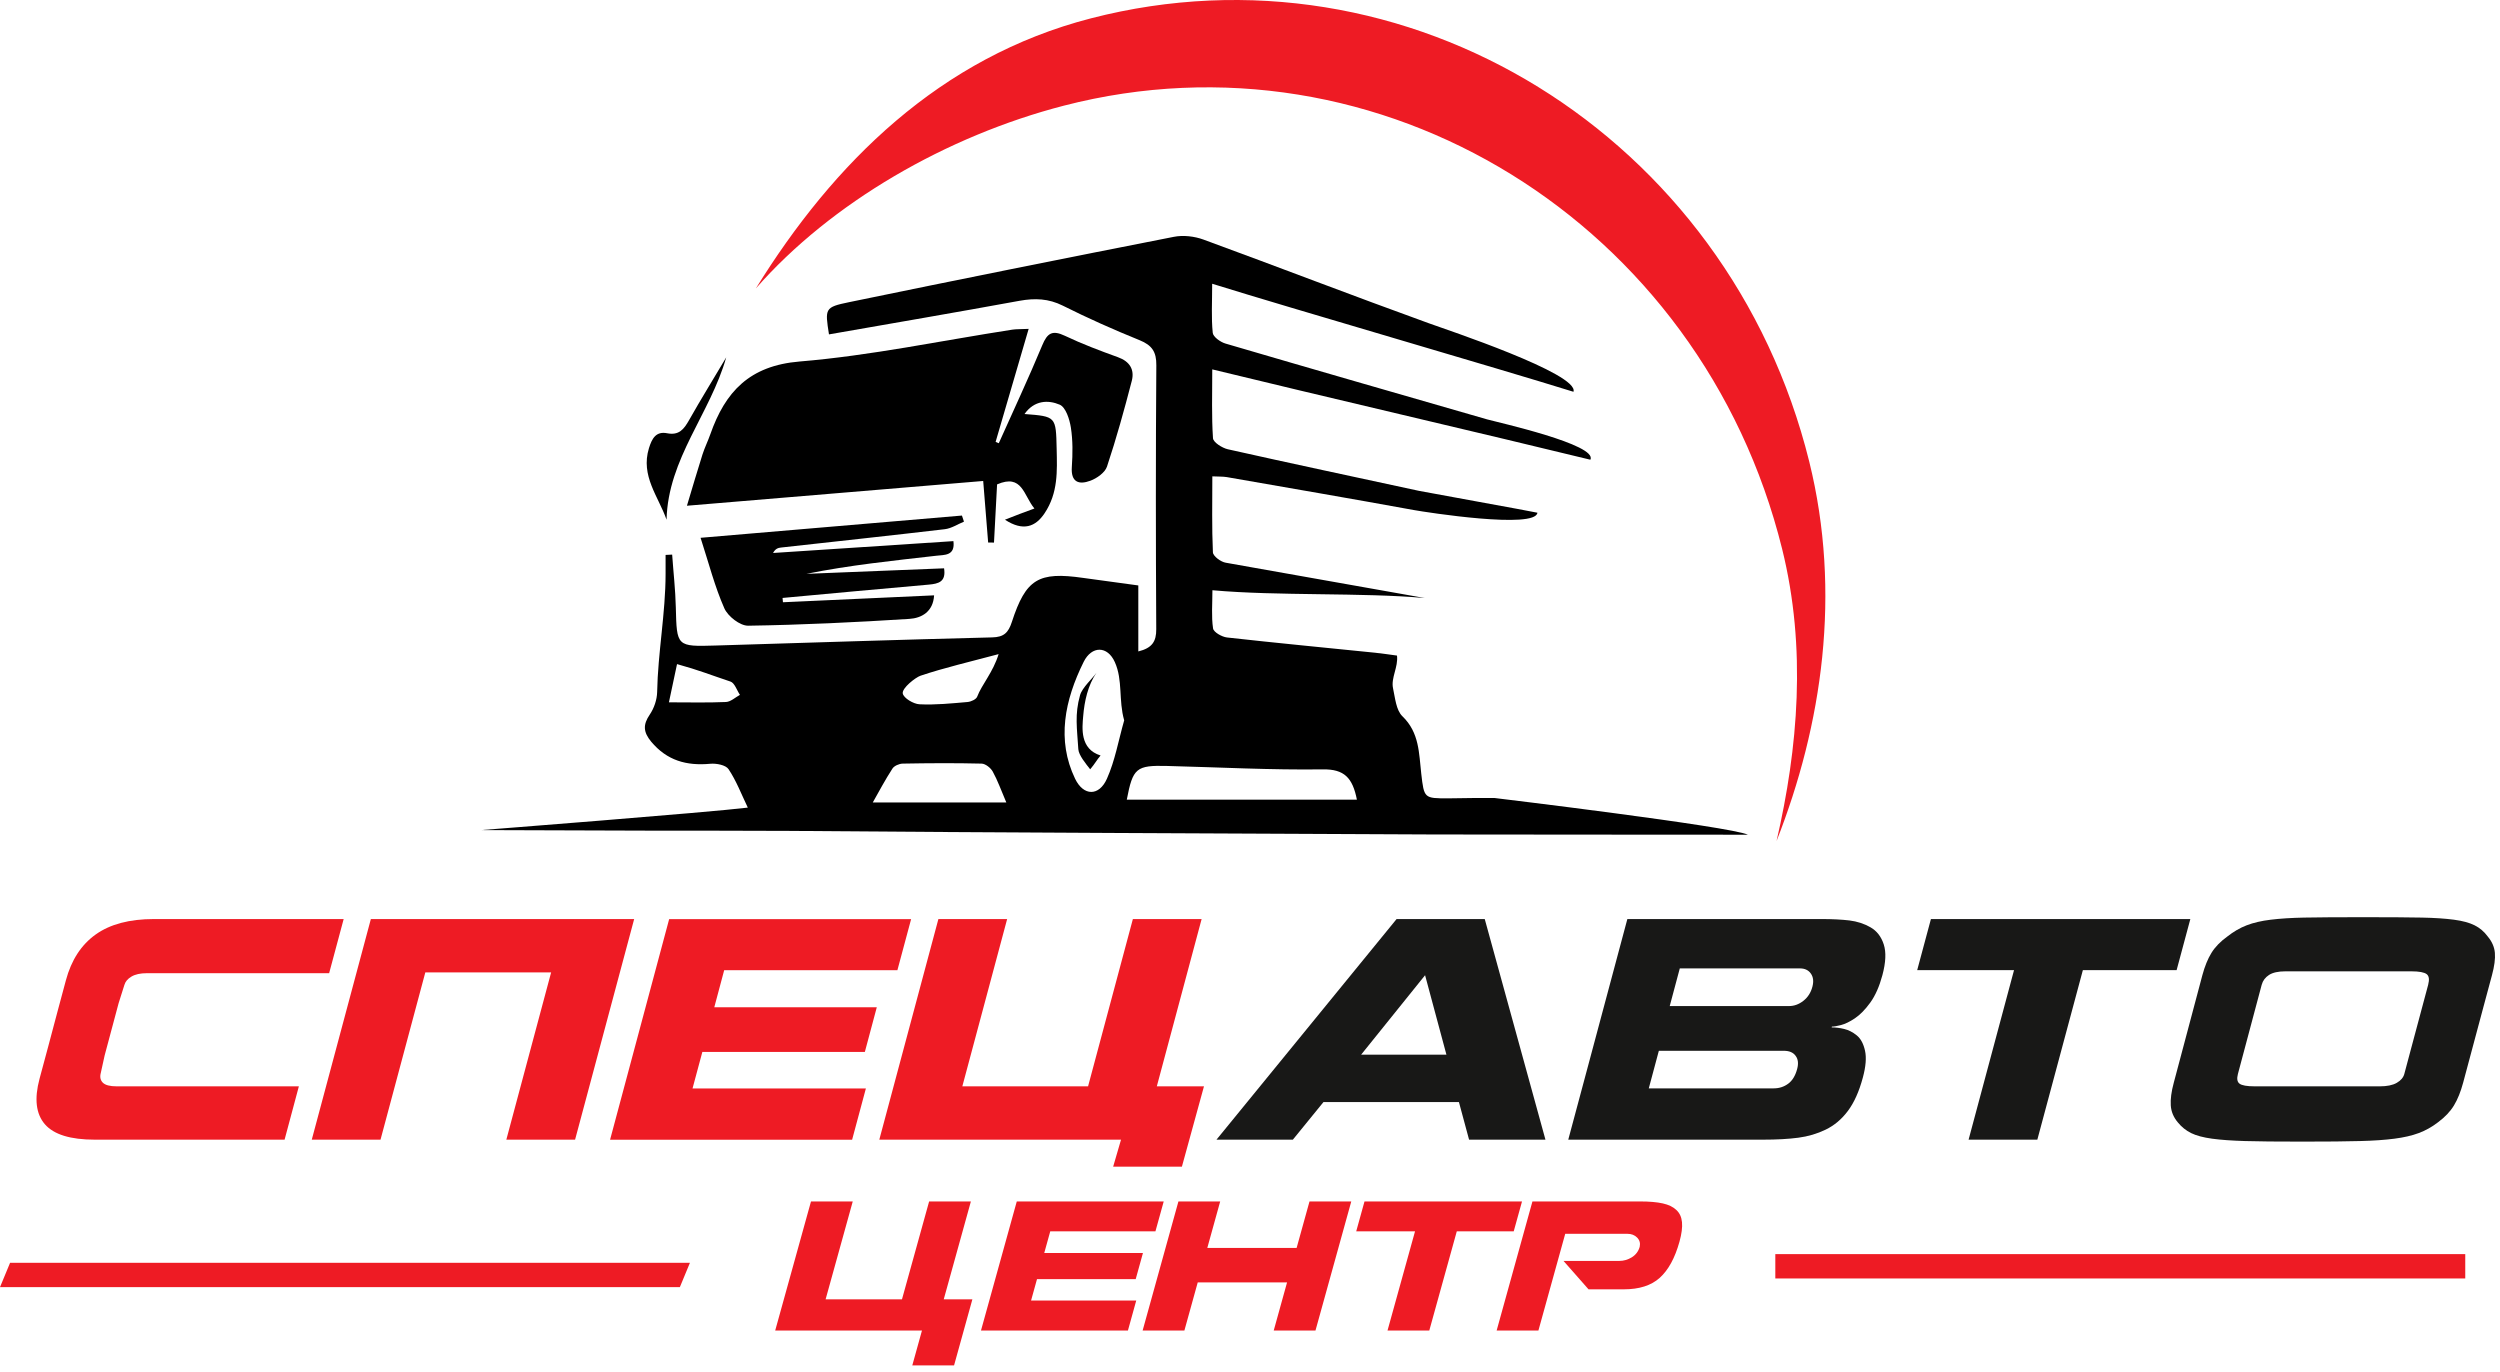
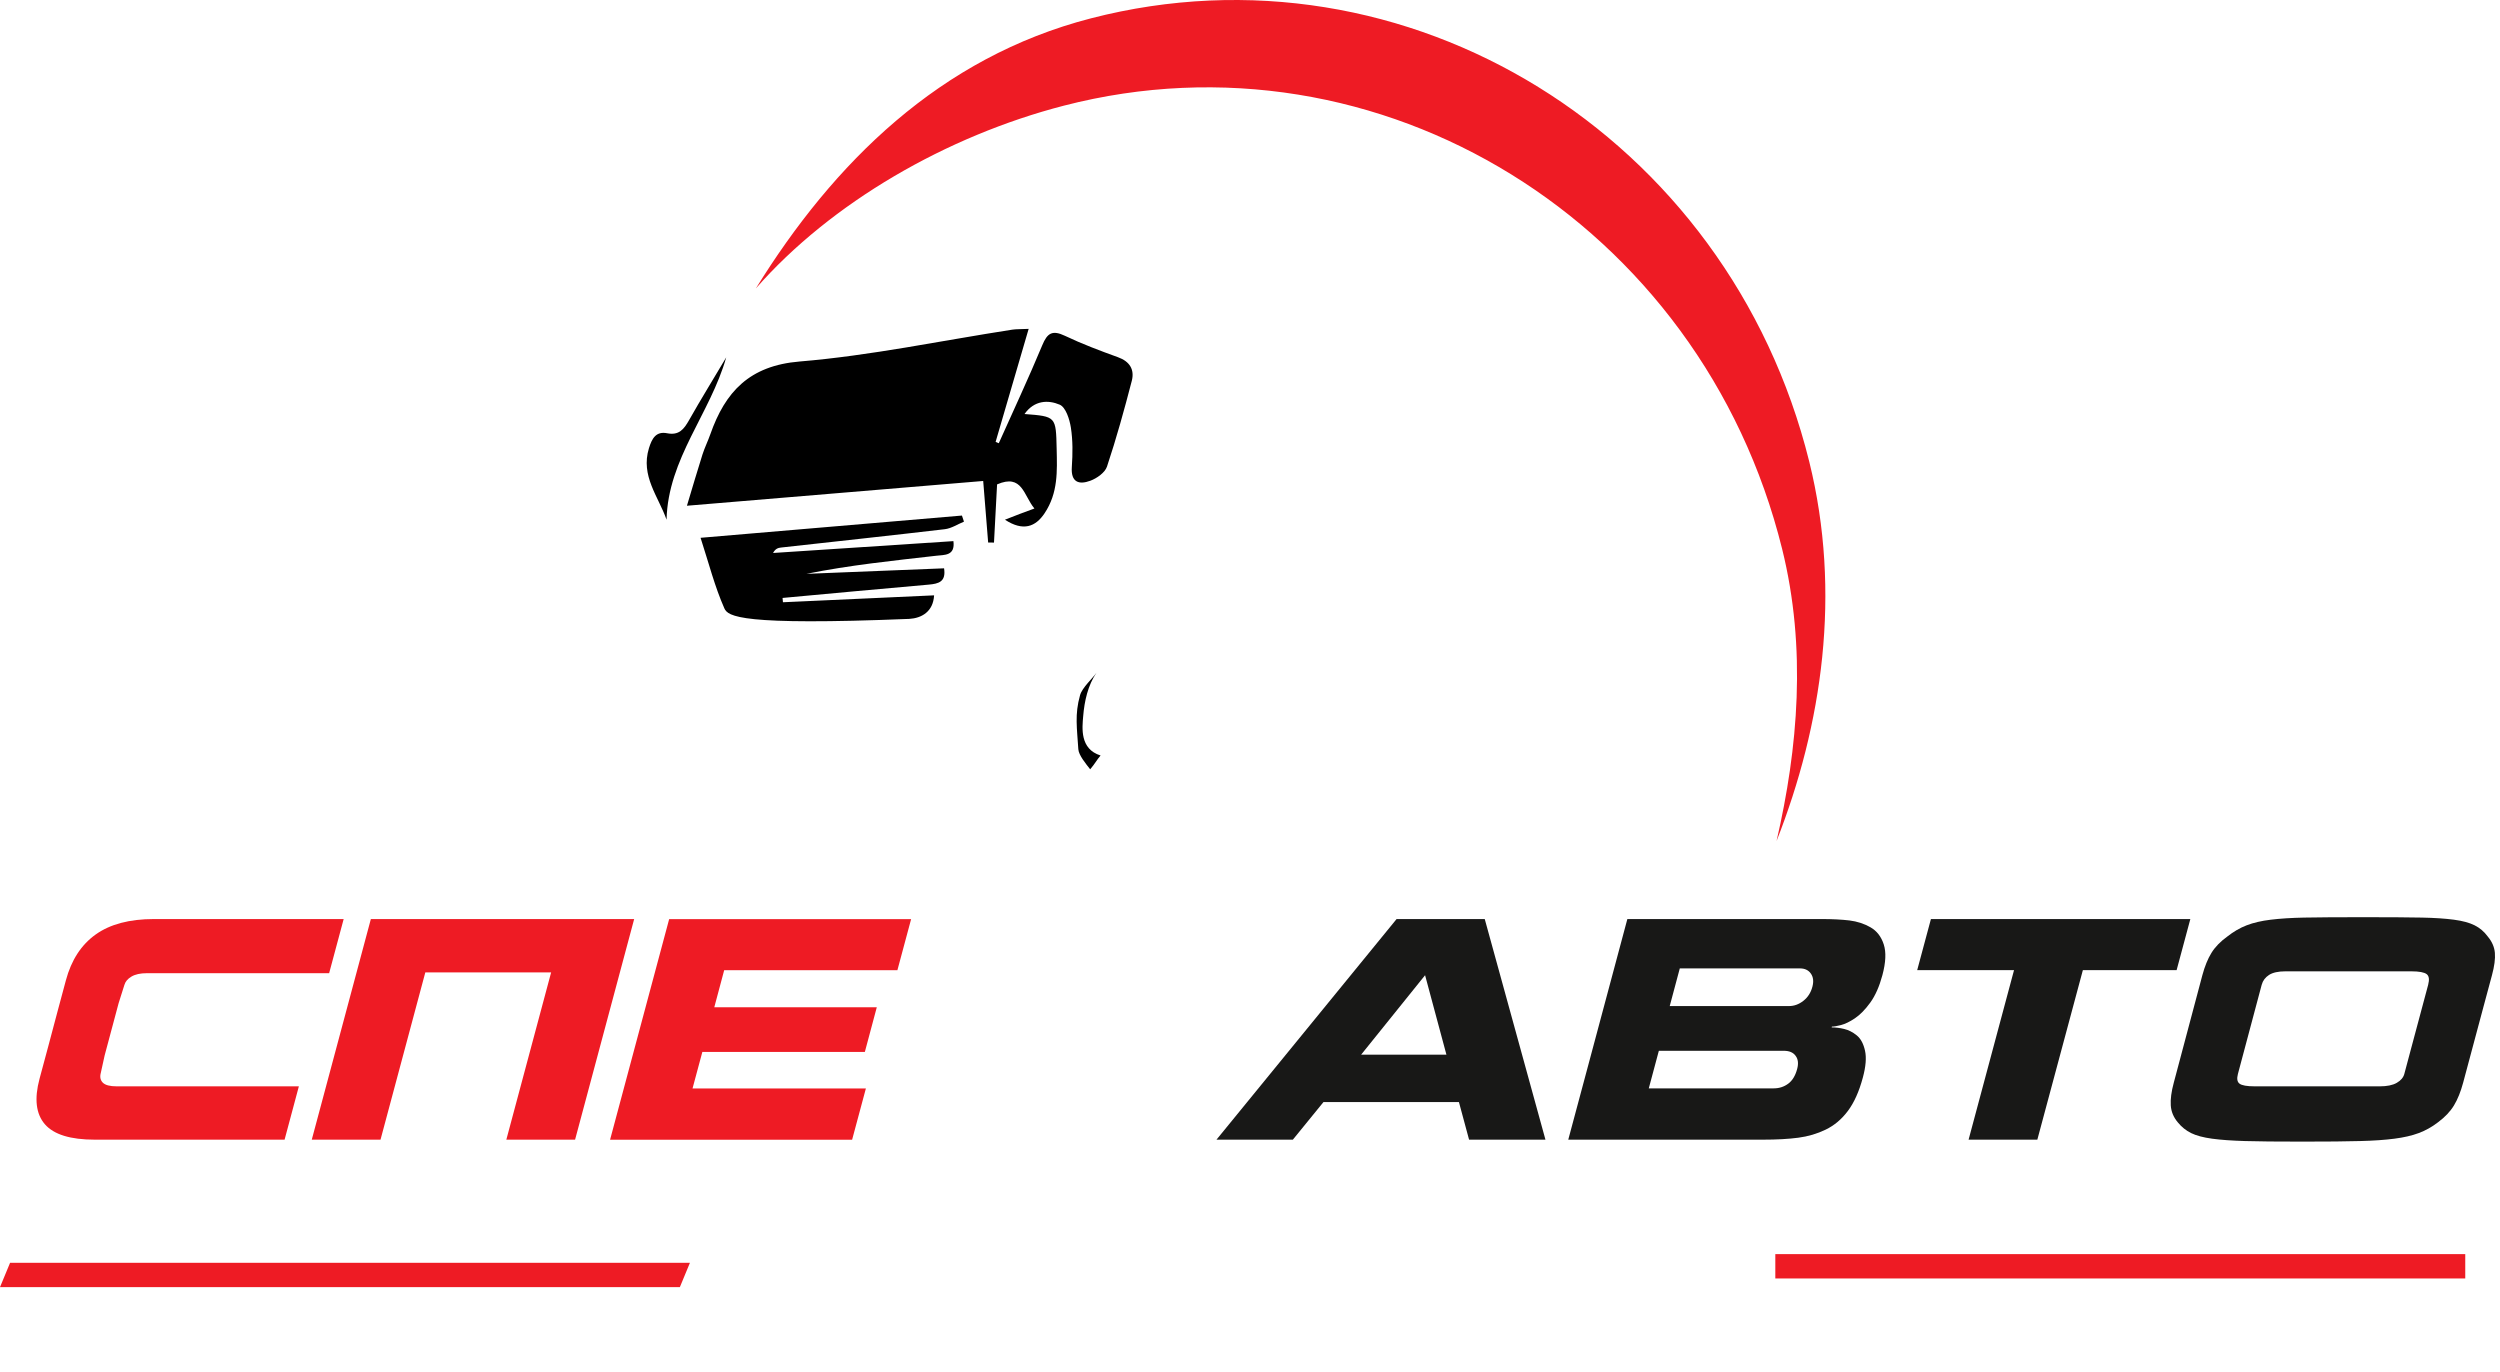
<svg xmlns="http://www.w3.org/2000/svg" width="308" height="169" viewBox="0 0 308 169" fill="none">
  <path d="M222.9 56.877C212.94 16.667 173.32 -7.793 134.41 2.257C115.78 7.067 102.69 20.077 93.12 35.537C102.38 24.967 116.64 16.747 131.07 13.017C169.98 2.967 209.6 27.417 219.56 67.637C222.59 79.877 221.52 92.157 218.87 103.617C224.5 89.307 226.9 73.057 222.9 56.877Z" fill="#EE1B24" />
-   <path d="M151.02 69.327C150.41 69.237 149.45 68.517 149.43 68.047C149.29 64.977 149.36 61.897 149.36 58.687C150.14 58.727 150.64 58.697 151.13 58.777C158.81 60.117 166.5 61.437 174.18 62.837C175.78 63.127 189.19 65.207 189.41 63.167C188.61 62.977 175.58 60.637 174.79 60.467C166.94 58.767 159.09 57.107 151.26 55.347C150.56 55.187 149.47 54.487 149.44 53.987C149.26 51.297 149.35 48.597 149.35 45.507C161.41 48.457 184.25 53.777 195.93 56.637C196.91 54.787 184.45 52.017 183.21 51.667C172.46 48.567 161.71 45.477 150.98 42.327C150.36 42.147 149.46 41.507 149.41 41.007C149.22 39.137 149.34 37.237 149.34 34.957C159.15 38.017 184.41 45.327 193.85 48.267C194.61 46.057 178.13 40.587 176.01 39.817C166.74 36.467 157.53 32.907 148.27 29.517C147.15 29.107 145.77 28.947 144.62 29.177C131.27 31.797 117.93 34.477 104.61 37.227C101.6 37.847 101.63 37.997 102.13 41.197C109.96 39.827 117.79 38.487 125.61 37.057C127.49 36.717 129.18 36.777 130.94 37.657C134.03 39.207 137.2 40.617 140.41 41.917C141.93 42.537 142.48 43.347 142.46 45.017C142.38 55.847 142.39 66.687 142.45 77.517C142.46 79.027 141.95 79.837 140.24 80.257V72.127C137.8 71.797 135.62 71.507 133.44 71.197C127.94 70.407 126.39 71.317 124.66 76.627C124.23 77.937 123.69 78.497 122.23 78.527C110.89 78.807 99.54 79.187 88.2 79.527C83.35 79.677 83.38 79.657 83.26 74.817C83.21 72.647 82.96 70.487 82.81 68.327C82.54 68.337 82.27 68.357 82 68.367C82 69.137 82 69.907 82 70.677C82 75.537 81.05 80.407 80.96 85.267C80.94 86.207 80.58 87.257 80.05 88.037C79.2 89.287 79.25 90.187 80.22 91.367C82.17 93.707 84.59 94.367 87.5 94.097C88.25 94.027 89.42 94.247 89.76 94.767C90.71 96.187 91.33 97.827 92.13 99.497C87.46 100.077 59.27 102.267 59.27 102.267L80.3 102.337C80.3 102.337 91.84 102.327 97.36 102.367C123.81 102.587 150.27 102.677 176.73 102.807C180.91 102.827 211.16 102.827 215.34 102.837C213.25 101.817 184.15 98.317 184.15 98.317H181.4C181.4 98.317 179.27 98.357 178.41 98.357C175.45 98.357 175.45 98.357 175.1 95.327C174.81 92.817 174.88 90.267 172.78 88.247C172 87.497 171.88 85.987 171.62 84.787C171.35 83.507 172.28 82.187 172.11 80.767C171.15 80.637 170.28 80.507 169.42 80.417C163.34 79.797 157.25 79.217 151.17 78.537C150.54 78.467 149.52 77.887 149.45 77.427C149.23 75.957 149.37 74.427 149.37 72.717C157.36 73.437 167.87 72.987 175.53 73.677M89.44 86.487C87.17 86.587 84.9 86.527 82.41 86.527L83.41 81.817C86.1 82.557 87.58 83.167 89.99 83.967C90.51 84.137 90.78 85.047 91.16 85.607C90.59 85.917 90.03 86.457 89.44 86.487ZM113.41 83.247C116.36 82.257 119.41 81.557 123.03 80.587C122.35 82.817 120.95 84.347 120.39 85.827C120.27 86.157 119.64 86.447 119.21 86.487C117.23 86.657 115.24 86.867 113.27 86.767C112.53 86.727 111.33 86.007 111.22 85.437C111.1 84.777 112.79 83.457 113.41 83.247ZM107.53 98.857C108.27 97.547 109.05 96.077 109.95 94.687C110.17 94.347 110.78 94.087 111.21 94.077C114.45 94.017 117.69 93.997 120.93 94.077C121.41 94.087 122.06 94.607 122.31 95.067C122.91 96.147 123.32 97.327 123.98 98.867H107.53V98.857ZM136.37 95.947C135.4 98.117 133.49 98.097 132.45 95.937C130.16 91.177 131.16 86.277 133.51 81.537C134.5 79.547 136.44 79.537 137.35 81.577C138.35 83.807 137.79 86.277 138.5 88.747C137.79 91.237 137.37 93.717 136.37 95.947ZM138.82 98.517C139.57 94.617 139.97 94.267 143.8 94.367C150.19 94.527 156.59 94.877 162.97 94.787C165.62 94.747 166.64 95.827 167.17 98.517H138.82Z" fill="black" />
  <path d="M123.05 54.607C124.85 50.587 126.72 46.587 128.41 42.527C129.03 41.027 129.65 40.637 131.19 41.367C133.31 42.377 135.52 43.207 137.73 44.007C139.18 44.527 139.79 45.527 139.44 46.907C138.52 50.457 137.54 54.007 136.38 57.487C136.13 58.227 135.14 58.927 134.33 59.227C132.93 59.747 131.91 59.427 132.05 57.517C132.16 55.907 132.18 54.257 131.93 52.667C131.77 51.647 131.3 50.177 130.56 49.857C129.13 49.247 127.42 49.307 126.22 51.007C130.12 51.307 130.09 51.307 130.18 55.297C130.24 58.047 130.37 60.727 128.69 63.237C127.58 64.907 126.05 65.497 123.81 64.027C124.59 63.727 125.12 63.517 125.66 63.307C126.18 63.107 126.69 62.917 127.44 62.647C126.1 61.047 125.96 58.327 122.84 59.677C122.72 61.997 122.59 64.417 122.46 66.847C122.22 66.847 121.98 66.837 121.74 66.837C121.54 64.377 121.35 61.917 121.13 59.257C109.13 60.257 97.14 61.257 84.63 62.307C85.34 59.957 85.92 57.957 86.55 55.977C86.82 55.137 87.22 54.337 87.51 53.507C89.35 48.277 92.32 45.047 98.52 44.537C107.29 43.807 115.97 41.967 124.69 40.617C125.19 40.537 125.71 40.567 126.73 40.517C125.33 45.297 124 49.867 122.66 54.437C122.79 54.487 122.92 54.547 123.05 54.607Z" fill="black" />
-   <path d="M96.46 74.197C102.63 73.917 108.8 73.637 115.08 73.347C114.97 75.377 113.52 76.157 112.03 76.247C105.42 76.667 98.79 76.987 92.17 77.087C91.17 77.097 89.68 75.937 89.24 74.947C88.06 72.277 87.33 69.407 86.31 66.257C97.22 65.327 107.87 64.427 118.51 63.517C118.59 63.767 118.68 64.017 118.76 64.267C117.98 64.587 117.22 65.097 116.41 65.197C109.68 65.987 102.95 66.707 96.22 67.457C95.88 67.497 95.54 67.577 95.24 68.127C102.63 67.647 110.02 67.157 117.46 66.667C117.7 68.507 116.34 68.347 115.35 68.467C110.01 69.077 104.67 69.627 99.35 70.697C104.98 70.477 110.62 70.247 116.31 70.017C116.57 71.677 115.64 71.917 114.41 72.027C108.41 72.547 102.41 73.117 96.41 73.667C96.43 73.847 96.45 74.027 96.46 74.197Z" fill="black" />
+   <path d="M96.46 74.197C102.63 73.917 108.8 73.637 115.08 73.347C114.97 75.377 113.52 76.157 112.03 76.247C91.17 77.097 89.68 75.937 89.24 74.947C88.06 72.277 87.33 69.407 86.31 66.257C97.22 65.327 107.87 64.427 118.51 63.517C118.59 63.767 118.68 64.017 118.76 64.267C117.98 64.587 117.22 65.097 116.41 65.197C109.68 65.987 102.95 66.707 96.22 67.457C95.88 67.497 95.54 67.577 95.24 68.127C102.63 67.647 110.02 67.157 117.46 66.667C117.7 68.507 116.34 68.347 115.35 68.467C110.01 69.077 104.67 69.627 99.35 70.697C104.98 70.477 110.62 70.247 116.31 70.017C116.57 71.677 115.64 71.917 114.41 72.027C108.41 72.547 102.41 73.117 96.41 73.667C96.43 73.847 96.45 74.027 96.46 74.197Z" fill="black" />
  <path d="M89.47 44.027C87.5 50.977 82.3 56.497 82.12 64.027C81.11 61.157 78.9 58.627 79.95 55.217C80.32 54.027 80.81 53.107 82.19 53.377C83.66 53.667 84.26 52.877 84.89 51.767C86.37 49.147 87.95 46.597 89.47 44.027Z" fill="black" />
  <path d="M135.08 82.887C134.03 84.427 133.6 86.387 133.45 88.217C133.32 89.707 133.03 92.277 135.59 93.077C135.12 93.617 134.89 94.107 134.31 94.777C133.76 94.077 132.9 93.037 132.85 92.307C132.69 89.717 132.39 88.027 133.06 85.657C133.32 84.707 134.64 83.547 135.08 82.887Z" fill="black" />
  <path d="M7.07 124.677C7.75 122.137 8.1 120.837 8.12 120.767C8.79 118.277 10.01 116.397 11.79 115.127C13.57 113.857 15.96 113.227 18.96 113.227C23.64 113.227 31.43 113.227 42.34 113.227L40.55 119.897C26.85 119.897 19.37 119.897 18.1 119.897C17.29 119.897 16.66 120.037 16.19 120.317C15.72 120.597 15.44 120.937 15.32 121.357L14.61 123.607L12.89 130.037L12.42 132.177C12.28 132.687 12.37 133.087 12.67 133.387C12.97 133.687 13.54 133.837 14.37 133.837C15.64 133.837 23.12 133.837 36.82 133.837L35.06 140.407C24.15 140.407 16.36 140.407 11.68 140.407C8.68 140.407 6.63 139.777 5.53 138.507C4.43 137.237 4.21 135.377 4.87 132.907C4.89 132.817 5.25 131.497 5.93 128.967L7.07 124.677Z" fill="#EE1B24" />
  <path d="M52.4 119.797L46.88 140.407H38.41L45.69 113.227H78.13L70.85 140.407H62.38L67.9 119.797H52.4Z" fill="#EE1B24" />
  <path d="M106.68 134.087L104.98 140.417H84.12H75.75H75.16L82.44 113.237H82.79H91.4H112.25L110.56 119.527H89.22L88 124.097H108.02L106.55 129.597H86.53L85.32 134.097H106.68V134.087Z" fill="#EE1B24" />
-   <path d="M138.11 140.407H108.33L115.61 113.227H124.08L118.56 133.837H134.05L139.57 113.227H148.04L142.52 133.837H148.33L145.61 143.737H137.14L138.11 140.407Z" fill="#EE1B24" />
  <path d="M163.05 135.777L159.28 140.407H149.87L172.06 113.227H182.92L190.4 140.407H180.99L179.74 135.777H163.05ZM167.69 129.937H178.2L175.57 120.147L167.69 129.937Z" fill="#181817" />
  <path d="M200.49 113.227H224.46C225.75 113.227 226.88 113.287 227.84 113.397C228.8 113.517 229.67 113.797 230.45 114.247C231.23 114.697 231.77 115.397 232.08 116.357C232.39 117.317 232.33 118.577 231.91 120.147C231.54 121.527 231.04 122.657 230.42 123.517C229.8 124.377 229.16 125.027 228.52 125.457C227.88 125.887 227.31 126.157 226.81 126.287C226.31 126.417 225.94 126.477 225.69 126.477L225.66 126.577C226.14 126.577 226.66 126.637 227.2 126.767C227.74 126.897 228.26 127.157 228.75 127.557C229.24 127.957 229.58 128.587 229.77 129.447C229.96 130.297 229.87 131.407 229.5 132.767C229.04 134.477 228.43 135.837 227.66 136.867C226.89 137.897 225.98 138.657 224.93 139.167C223.88 139.677 222.76 140.007 221.55 140.167C220.34 140.327 218.88 140.407 217.18 140.407H193.21L195.67 131.237L200.49 113.227ZM203.13 134.087H218.52C219.19 134.087 219.78 133.897 220.3 133.517C220.82 133.137 221.19 132.527 221.41 131.697C221.59 131.027 221.53 130.487 221.22 130.077C220.92 129.657 220.43 129.457 219.76 129.457H204.37L203.13 134.087ZM205.71 123.947H220.41C221.03 123.947 221.62 123.737 222.17 123.307C222.72 122.877 223.1 122.297 223.29 121.557C223.46 120.907 223.4 120.377 223.1 119.947C222.8 119.517 222.35 119.307 221.75 119.307H206.95L205.71 123.947Z" fill="#181817" />
  <path d="M251 140.407H242.53L248.13 119.517H236.2L237.89 113.227H269.85L268.16 119.517H256.61L251 140.407Z" fill="#181817" />
  <path d="M271.33 120.147C271.63 119.037 272 118.127 272.45 117.397C272.9 116.667 273.55 115.997 274.41 115.377C275.17 114.777 275.96 114.317 276.79 113.997C277.62 113.677 278.6 113.447 279.76 113.307C280.92 113.167 282.28 113.077 283.86 113.047C285.44 113.017 287.86 112.997 291.14 112.997C294.42 112.997 296.83 113.017 298.39 113.047C299.95 113.077 301.26 113.167 302.32 113.307C303.38 113.447 304.23 113.677 304.87 113.997C305.51 114.317 306.05 114.777 306.49 115.377C307.01 115.997 307.31 116.677 307.37 117.397C307.43 118.127 307.31 119.037 307.01 120.147L305.95 124.087C304.99 127.657 304.16 130.757 303.46 133.387C303.16 134.497 302.79 135.427 302.33 136.187C301.87 136.947 301.21 137.637 300.36 138.267C299.61 138.847 298.81 139.287 297.98 139.597C297.15 139.907 296.15 140.137 294.99 140.287C293.83 140.437 292.43 140.537 290.78 140.577C289.13 140.627 286.75 140.647 283.64 140.647C280.53 140.647 278.17 140.627 276.57 140.577C274.97 140.527 273.62 140.437 272.53 140.287C271.44 140.137 270.58 139.907 269.95 139.597C269.32 139.287 268.77 138.847 268.3 138.267C267.78 137.647 267.49 136.957 267.44 136.187C267.39 135.427 267.51 134.487 267.81 133.387L271.33 120.147ZM275.71 132.317C275.56 132.897 275.62 133.287 275.91 133.507C276.2 133.727 276.82 133.837 277.79 133.837C279.06 133.837 284.19 133.837 293.18 133.837C294.08 133.837 294.78 133.697 295.28 133.407C295.78 133.117 296.09 132.757 296.21 132.317L297.04 129.207L299.15 121.327C299.32 120.677 299.26 120.247 298.97 120.017C298.67 119.787 298.04 119.667 297.07 119.667C295.8 119.667 290.64 119.667 281.58 119.667C280.68 119.667 280 119.817 279.54 120.117C279.08 120.417 278.78 120.817 278.64 121.327L275.71 132.317Z" fill="#181817" />
-   <path d="M112.395 168.215L113.585 163.925H95.503L99.914 148.018H105.059L101.714 160.08H111.123L114.468 148.018H119.613L116.268 160.08H119.796L117.541 168.215H112.395ZM127.029 160.222H139.986L138.96 163.925H126.296H121.213H120.856L125.267 148.018H125.477H130.707H143.37L142.349 151.702H129.391L128.65 154.373H140.81L139.918 157.591H127.758L127.029 160.222ZM158.565 157.995H147.56L145.916 163.925H140.771L145.182 148.018H150.327L148.739 153.746H159.743L161.331 148.018H166.477L162.066 163.925H156.921L158.565 157.995ZM179.476 151.702L176.087 163.925H170.941L174.331 151.702H167.085L168.107 148.018H187.512L186.49 151.702H179.476ZM200.054 158.845H195.707L192.624 155.344H199.513C200.045 155.344 200.555 155.196 201.043 154.899C201.535 154.589 201.858 154.157 202.011 153.604C202.107 153.159 202.002 152.781 201.696 152.471C201.39 152.16 200.992 152.005 200.502 152.005H192.836L189.531 163.925H184.385L188.796 148.018H202.048C203.196 148.018 204.133 148.099 204.858 148.261C205.583 148.423 206.138 148.693 206.524 149.071C206.927 149.435 207.159 149.934 207.221 150.568C207.284 151.202 207.18 152.005 206.911 152.977C206.353 154.987 205.543 156.471 204.479 157.429C203.433 158.373 201.958 158.845 200.054 158.845Z" fill="#EE1B24" />
  <path d="M83.758 158.577H0L1.242 155.577H85L83.758 158.577Z" fill="#EE1B24" />
  <path d="M303.72 154.507H218.72V157.507H303.72V154.507Z" fill="#EE1B24" />
</svg>